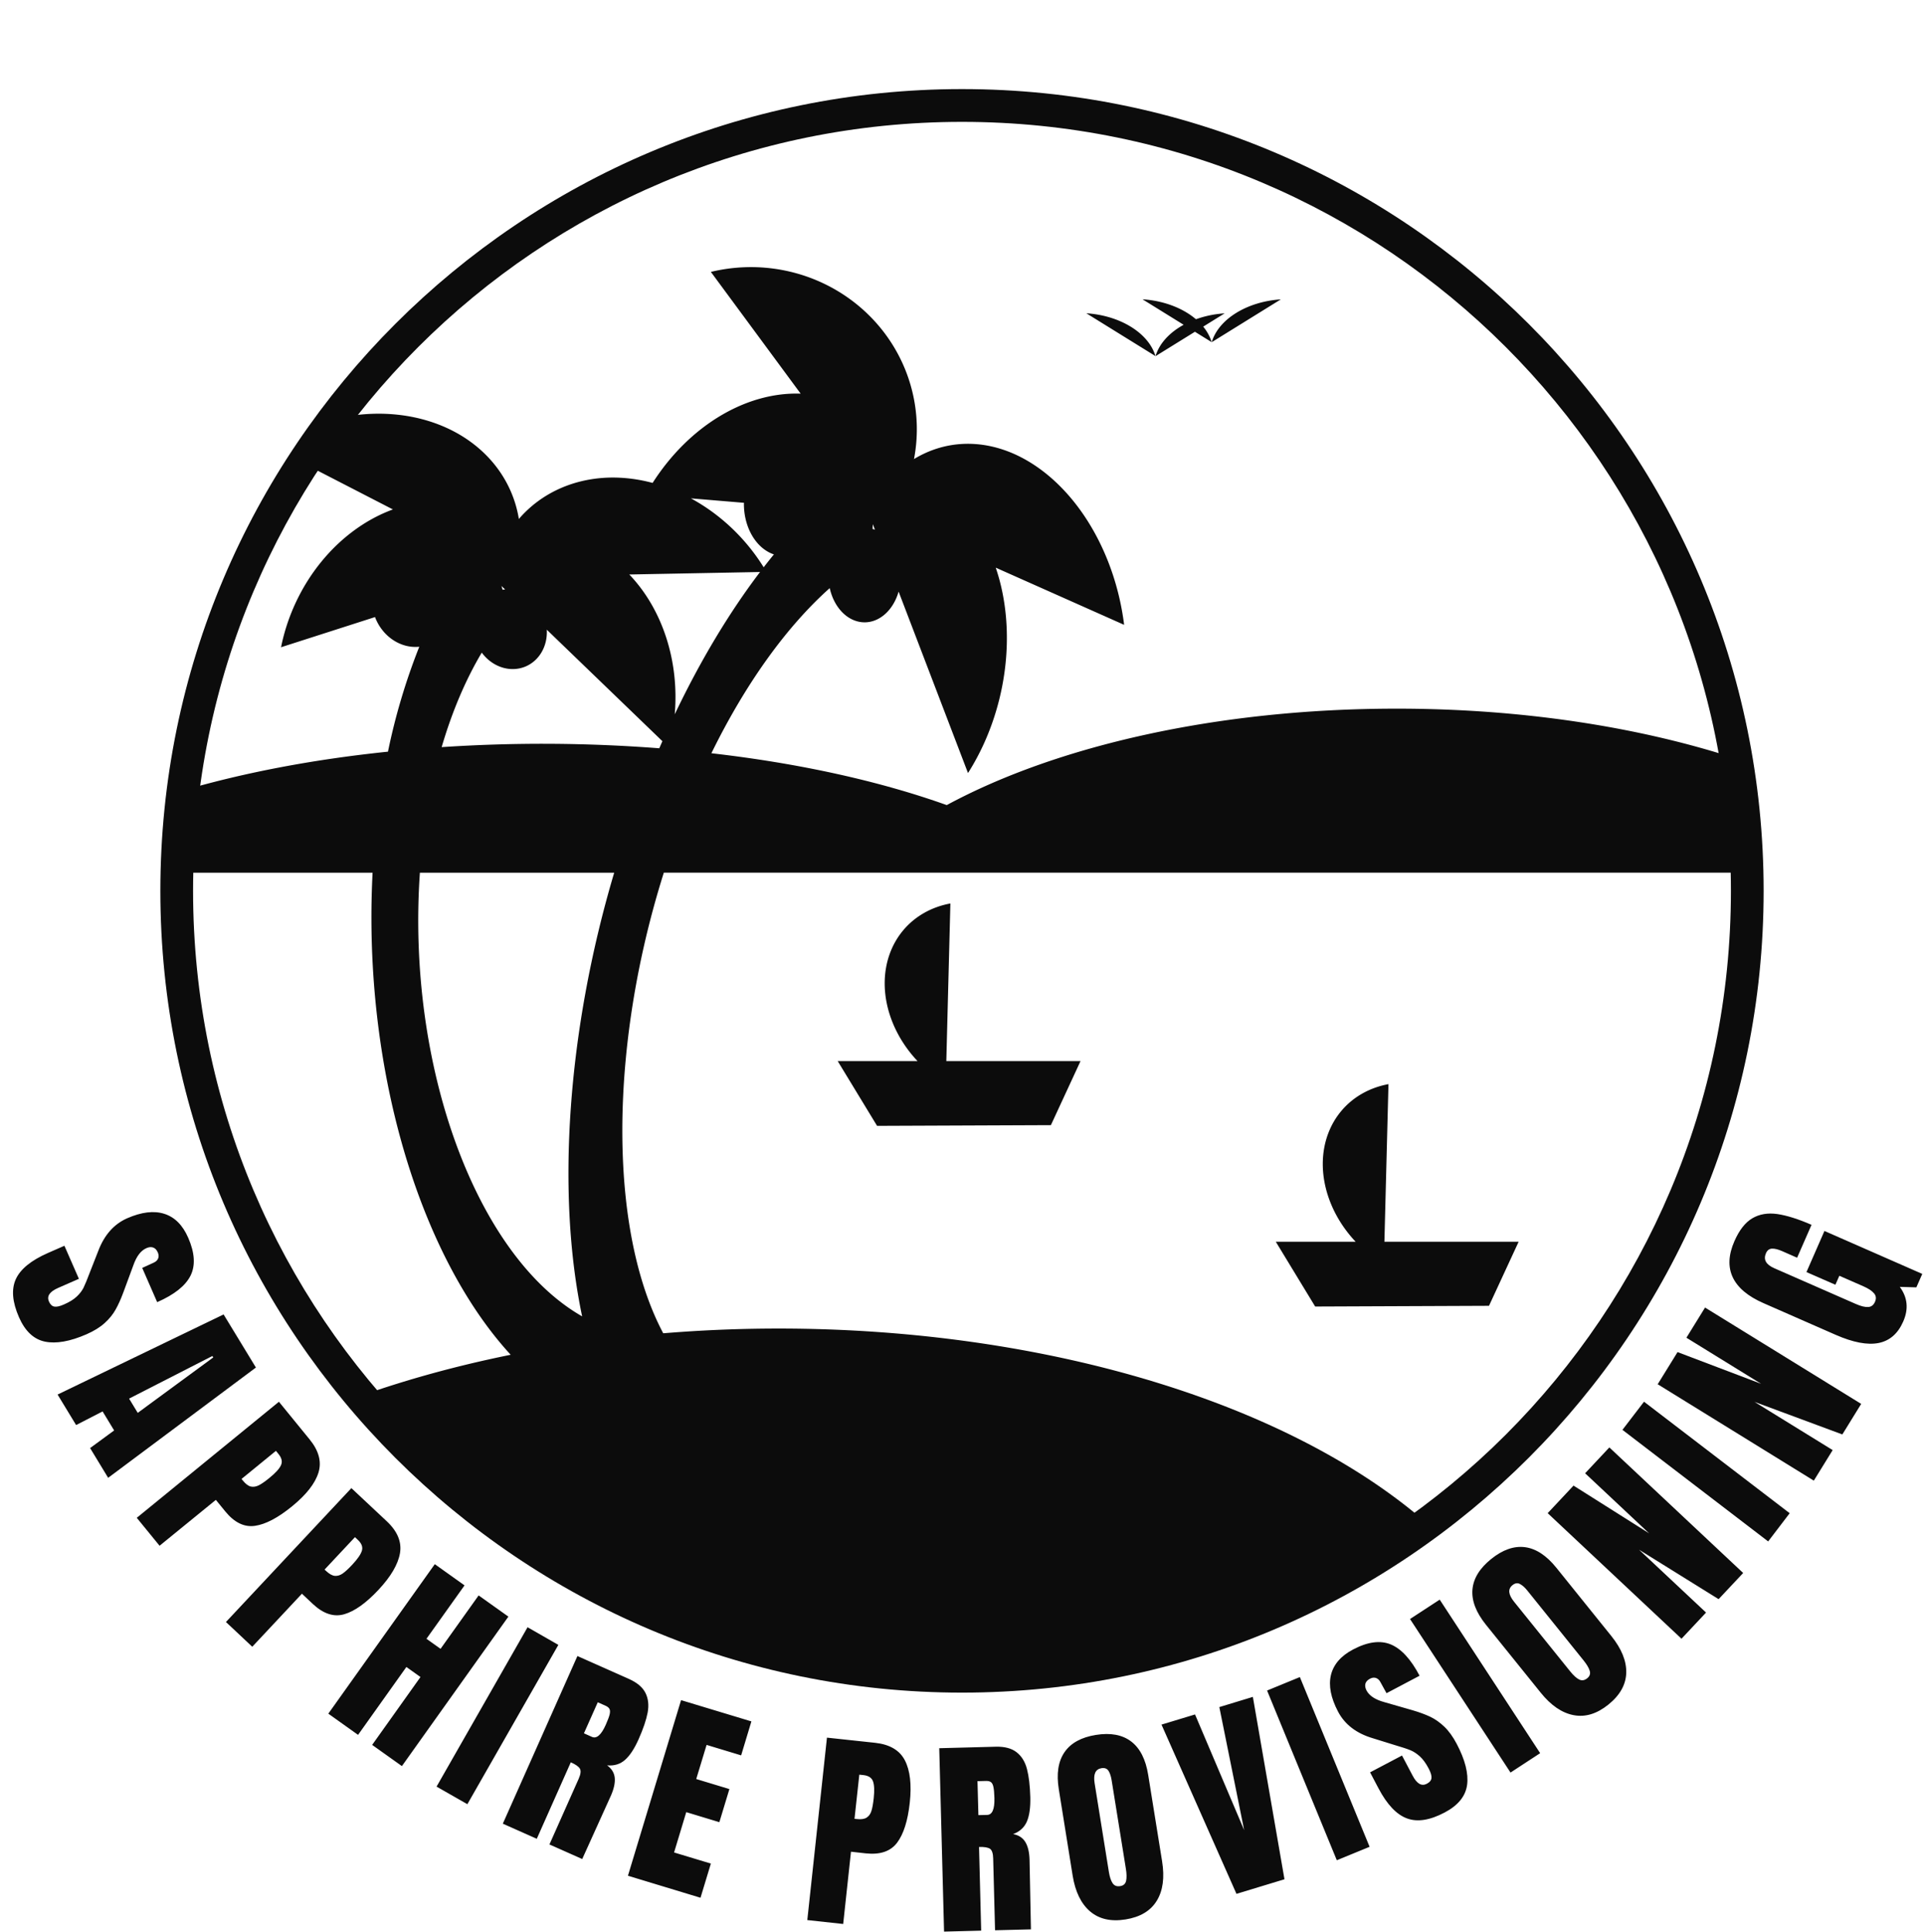
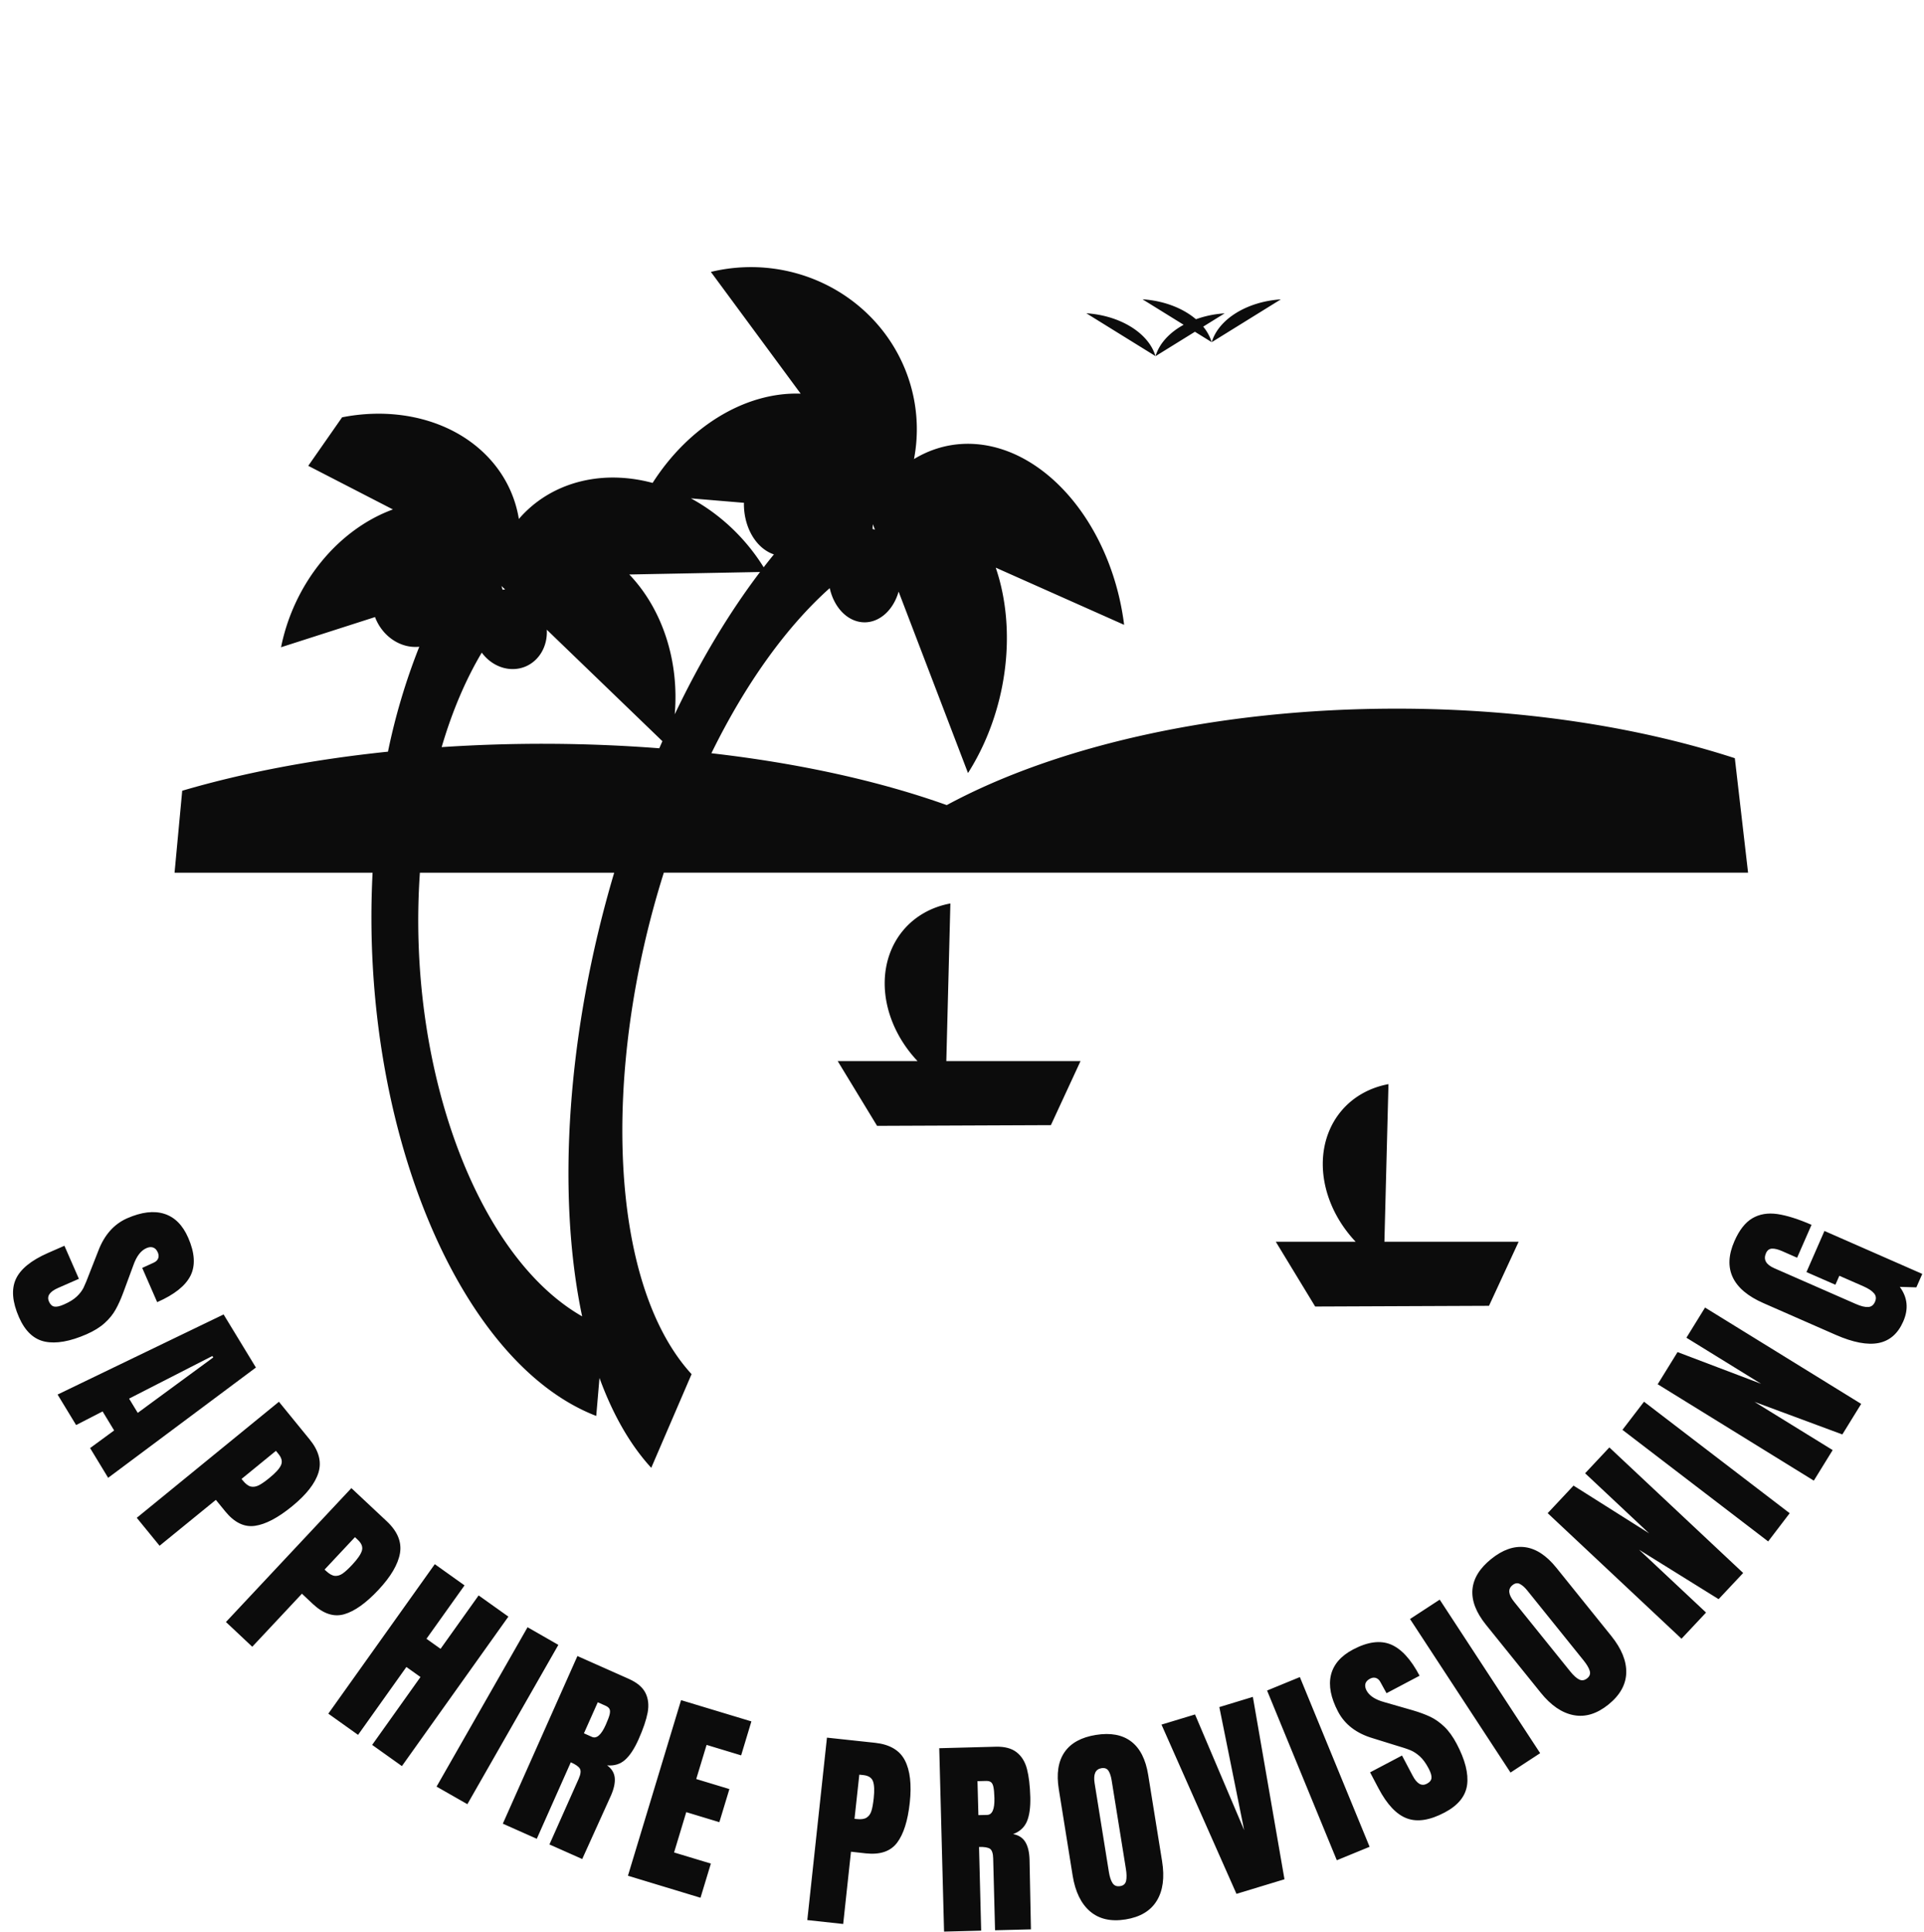
<svg xmlns="http://www.w3.org/2000/svg" data-bbox="279.338 4.225 434.964 469.337" preserveAspectRatio="none" height="5000" width="4981.037" viewBox="276.371 -16.067 438.324 439.992" data-type="color">
  <g>
    <svg viewBox="0 0 100 100" preserveAspectRatio="none" y="-16.067" x="292.611" height="405.843" width="405.843">
      <defs fill="#0c0c0c">
        <clipPath clipPathUnits="userSpaceOnUse" id="652b3410-bd43-41c2-a995-c3bc4bef3227">
-           <path transform="matrix(.724 0 0 .805 -192.97 -28.927)" d="M457.143 229.143c0 113.613-92.101 205.714-205.714 205.714S45.715 342.756 45.715 229.143 137.816 23.429 251.429 23.429s205.714 92.101 205.714 205.714z" />
-         </clipPath>
+           </clipPath>
      </defs>
-       <path style="line-height:normal;text-indent:0;text-align:start;text-decoration-line:none;text-decoration-style:solid;text-decoration-color:#000;text-transform:none;block-progression:tb;white-space:normal;isolation:auto;mix-blend-mode:normal;solid-color:#000;solid-opacity:1" d="M50 957.362c-24.841 0-45 20.158-45 45 0 24.843 20.159 45 45 45s45-20.157 45-45c0-24.842-20.159-45-45-45zm0 1.84c23.85 0 43.163 19.313 43.163 43.16 0 23.847-19.313 43.16-43.163 43.16-23.85 0-43.163-19.313-43.163-43.16 0-23.847 19.313-43.16 43.163-43.16z" color="#000000" font-weight="400" overflow="visible" transform="translate(0 -952.362)" fill="#0c0c0c" data-color="1" />
      <path d="M64.018 19.206a2.839 4.149 86.333 0 1 3.879-2.403" fill="#0c0c0c" data-color="1" />
      <path d="M64.013 19.202a2.839 4.149-86.334 0 0-3.879-2.403" fill="#0c0c0c" data-color="1" />
      <path d="M60.864 19.99a2.839 4.149 86.333 0 1 3.88-2.403" fill="#0c0c0c" data-color="1" />
      <path d="M60.86 19.986a2.839 4.149-86.334 0 0-3.88-2.403" fill="#0c0c0c" data-color="1" />
      <path transform="matrix(.296 0 0 .266 53.226 8.603)" clip-path="url(#652b3410-bd43-41c2-a995-c3bc4bef3227)" d="M98.699 334.342a144.347 86.361 0 0 1-144.347 86.362 144.347 86.361 0 0 1-144.347-86.362 144.347 86.361 0 0 1 144.347-86.361 144.347 86.361 0 0 1 144.347 86.361Z" fill="#0c0c0c" data-color="1" />
      <path overflow="visible" style="text-indent:0;text-decoration-line:none;text-transform:none;block-progression:tb" d="M37.745 967.363a9.11 9.321 88.865 0 0-1.842.26l5.04 6.833a8.166 10.4 24.098 0 0-8.31 5.01 9.321 7.777 48.2 0 0-2.382-.3 9.321 7.777 48.2 0 0-5.126 2.323 7.777 9.321 67.958 0 0-3.71-4.945 7.777 9.321 67.958 0 0-6.213-.76l-1.9 2.723 4.752 2.448a7.777 9.321 22.903 0 0-6.279 7.734l5.277-1.694a2.493 2.243 68.092 0 0 .02.058 2.493 2.243 68.092 0 0 2.463 1.608 35.089 35.089 0 0 0-1.758 5.889c-4.24.439-8.148 1.193-11.55 2.193l-.43 4.6h11.116c-.731 14.103 4.798 27.503 12.555 30.49l.182-2.133c.737 2.021 1.705 3.735 2.906 5.045l2.264-5.257c-4.64-5.062-5.083-16.986-1.558-28.146h60.864l-.743-6.425c-5.397-1.753-11.937-2.781-18.99-2.781-10.074 0-19.107 2.097-25.249 5.413-3.723-1.331-8.225-2.34-13.212-2.91 1.908-3.891 4.203-7.092 6.643-9.268a2.04 2.655 0 0 0 1.959 1.92 2.04 2.655 0 0 0 1.908-1.724l3.895 10.183a7.902 10.747 13.325 0 0 1.557-11.527l7.207 3.208a10.811 7.855 79.49 0 0-6.172-9.59 10.811 7.855 79.49 0 0-5.623.286 9.11 9.321 88.865 0 0-1.598-6.996 9.11 9.321 88.865 0 0-7.963-3.768zm-2.963 12.97 2.98.25a2.243 2.92 0 0 0-.004.072 2.243 2.92 0 0 0 1.683 2.824c-.193.235-.384.477-.574.722a9.321 7.777 48.2 0 0-4.085-3.868zm10.212 1.45.119.31a2.04 2.655 0 0 0-.136-.045l.017-.264zm-6.33 2.682c-1.728 2.274-3.35 4.97-4.79 7.99a7.777 9.32 3.26 0 0-2.55-7.849l7.34-.14zm-14.52.783.21.2a2.266 2.04 68.092 0 0-.141.015l-.068-.215zm2.548 2.456 6.49 6.258-.175.398a85.436 85.436 0 0 0-12.216-.065c.579-1.978 1.337-3.77 2.251-5.304a2.266 2.04 68.092 0 0 2.43.79 2.266 2.04 68.092 0 0 1.22-2.077zm-7.123 13.639h10.907c-2.653 8.926-3.245 18.04-1.799 24.901-5.965-3.4-9.861-14.083-9.108-24.901z" color="#000000" transform="translate(0 -952.362)" fill="#0c0c0c" data-color="1" />
      <path d="M73.94 60.848a6.1 5.089 42.168 0 0-3.686 4.352 6.1 5.089 42.168 0 0 1.843 4.494h-4.482l2.21 3.636 9.758-.04 1.664-3.596h-7.535l.228-8.846z" fill="#0c0c0c" data-color="1" />
      <path d="M49.348 50.708a6.1 5.089 42.168 0 0-3.686 4.352 6.1 5.089 42.168 0 0 1.843 4.495h-4.482l2.21 3.635 9.757-.04 1.664-3.596H49.12l.228-8.846z" fill="#0c0c0c" data-color="1" />
    </svg>
    <svg viewBox="-17.264 -137.026 360.307 137.179" preserveAspectRatio="none" y="257.044" x="276.371" height="166.881" width="438.324">
      <path d="M-13.71-114.89q-1.88-4.29-.59-7.13 1.3-2.83 6.02-4.9l3.08-1.35 2.71 6.19-3.92 1.72q-2.34 1.03-1.69 2.53.37.84 1.01.95.64.12 1.81-.4 1.54-.67 2.39-1.48.85-.8 1.28-1.67.42-.86 1.21-2.95l1.53-3.9q1.7-4.5 5.43-6.14 4.03-1.76 6.95-.83t4.47 4.48q1.86 4.25.43 7.11-1.44 2.85-6.24 4.95l-2.8-6.41 2.14-.98q.63-.28.84-.79.21-.5-.06-1.13-.32-.73-.88-.92-.57-.19-1.26.12-1.54.67-2.42 3.15l-1.92 5.2q-.68 1.83-1.43 3.16-.75 1.34-2.04 2.51-1.3 1.18-3.39 2.1-4.65 2.03-7.8 1.38-3.14-.65-4.86-4.57Zm10.7 20.19-3.47-5.71 31.09-15 6.05 9.94L2.99-84.82l-3.38-5.57 4.5-3.3-2.16-3.56-4.96 2.55Zm25.52-12.93-15.6 7.98 1.62 2.67 14.14-10.38-.16-.27ZM8.35-77.33l26.62-21.73 5.74 7.04q2.61 3.19 1.66 6.24-.95 3.04-4.92 6.28-3.96 3.24-6.96 3.67-3 .44-5.56-2.69l-1.77-2.17-10.54 8.59-4.27-5.23Zm19.62-7.28.25.31q.78.96 1.5 1.12.73.15 1.51-.25t2.02-1.42q1.67-1.36 2.11-2.34.44-.98-.47-2.09l-.48-.59-6.44 5.26Zm-2.92 26.79 23.49-25.07 6.63 6.21q3 2.82 2.47 5.97-.54 3.14-4.04 6.88-3.5 3.73-6.42 4.56-2.91.83-5.86-1.93l-2.04-1.92-9.3 9.93-4.93-4.63Zm18.47-9.82.29.27q.91.85 1.64.91.74.06 1.46-.44t1.81-1.67q1.48-1.58 1.79-2.61.3-1.02-.75-2.01l-.55-.52-5.69 6.07Zm6.27 30.95-5.57-3.97 19.94-27.99 5.57 3.97-7.13 10 2.64 1.88 7.13-10 5.57 3.97L58-30.84l-5.57-3.97 9.05-12.71-2.64-1.88-9.05 12.71Zm20.47 12.98L64.49-27l17.04-29.84 5.77 3.3-17.04 29.83Zm6.64 3.65 13.97-31.39 9.65 4.29q2.3 1.03 3.1 2.63.79 1.6.4 3.68-.4 2.08-1.7 5-1.19 2.67-2.55 3.86-1.36 1.19-3.34 1.01 1.29.93 1.43 2.34.13 1.42-.73 3.36l-5.36 11.84-6.14-2.73 5.47-12.28q.58-1.31.23-1.91-.34-.59-1.7-1.19l-6.37 14.32-6.36-2.83Zm15.19-16.92 1.5.67q1.32.58 2.59-2.27.55-1.24.72-1.91.16-.67-.02-1.04-.19-.37-.74-.61l-1.46-.65-2.59 5.81Zm21.83 30.79-13.59-4.12 9.95-32.88 13.17 3.98-1.92 6.36-6.47-1.96-1.94 6.39 6.21 1.88-1.88 6.2-6.2-1.88-2.28 7.55 6.89 2.08-1.94 6.4Zm20 4.18 3.68-34.16 9.03.97q4.1.45 5.56 3.28 1.47 2.83.92 7.92-.55 5.09-2.38 7.51-1.83 2.42-5.85 1.99l-2.78-.31-1.46 13.53-6.72-.73Zm8.84-18.96.4.04q1.23.14 1.86-.26.63-.39.9-1.23t.44-2.43q.23-2.14-.14-3.15-.38-1.01-1.81-1.16l-.75-.08-.9 8.27ZM159.53.15l-.9-34.34 10.56-.28q2.52-.07 3.93 1.04 1.41 1.1 1.94 3.15.53 2.04.62 5.24.07 2.92-.64 4.58-.72 1.66-2.58 2.35 1.56.28 2.3 1.5.73 1.22.78 3.34l.26 13-6.72.17-.35-13.43q-.03-1.44-.6-1.83-.57-.38-2.05-.34l.4 15.67-6.95.18Zm6.43-21.81 1.64-.04q1.44-.04 1.36-3.16-.04-1.36-.18-2.04-.13-.67-.46-.93-.33-.25-.93-.23l-1.6.04.17 6.36Zm27.56 19.53q-4.1.66-6.64-1.5-2.54-2.17-3.27-6.71l-2.59-16.15q-.71-4.38 1.07-6.96 1.77-2.57 5.88-3.23 4.11-.66 6.6 1.23 2.49 1.89 3.19 6.27l2.6 16.15q.74 4.58-1 7.41-1.73 2.83-5.84 3.49Zm-1-6.24q.91-.14 1.1-.98.19-.84-.04-2.26l-2.67-16.59q-.18-1.11-.58-1.75-.41-.64-1.32-.5-1.7.27-1.28 2.84l2.66 16.55q.23 1.46.71 2.15.47.7 1.42.54Zm30.76-1.28-8.99 2.73-14.04-31.69 6.28-1.9 9.2 21.66-4.65-23.04 6.28-1.91 5.92 34.15Zm15.94-6.08-6.14 2.52-13.06-31.78 6.14-2.52 13.06 31.78Zm14.05-6.42q-4.14 2.19-7.06 1.1-2.93-1.08-5.33-5.64l-1.57-2.98 5.98-3.15 2 3.79q1.19 2.26 2.64 1.5.82-.43.88-1.08.07-.64-.53-1.78-.78-1.48-1.65-2.27-.87-.78-1.76-1.15-.89-.37-3.04-1l-3.99-1.24q-4.61-1.36-6.52-4.97-2.05-3.9-1.34-6.87.72-2.98 4.15-4.79 4.11-2.16 7.06-.94 2.95 1.23 5.39 5.86l-6.19 3.27-1.14-2.07q-.31-.6-.84-.78-.52-.18-1.12.14-.71.37-.86.95-.14.57.21 1.25.78 1.48 3.32 2.18l5.33 1.53q1.87.55 3.26 1.2 1.38.65 2.65 1.86t2.33 3.22q2.37 4.5 1.95 7.68-.43 3.19-4.21 5.18Zm17.89-11.11-5.55 3.63-18.82-28.75 5.56-3.63 18.81 28.75Zm12.78-9.1q-3.24 2.61-6.51 1.98-3.28-.62-6.16-4.2L261-57.32q-2.78-3.46-2.52-6.58.27-3.11 3.51-5.72 3.24-2.61 6.34-2.21 3.1.41 5.88 3.87l10.26 12.74q2.91 3.61 2.81 6.93-.1 3.32-3.34 5.93Zm-3.96-4.93q.71-.57.46-1.4-.25-.82-1.15-1.94l-10.54-13.09q-.7-.87-1.38-1.22-.67-.36-1.39.22-1.34 1.07.29 3.1l10.52 13.05q.93 1.15 1.68 1.52.76.37 1.51-.24Zm22.25-12.3-4.6 4.9-25.06-23.51 4.84-5.16 14.16 8.94-11.99-11.25 4.54-4.84L309.18-67l-4.6 4.9-14.9-9.26 12.55 11.77Zm15.66-18.6-4.03 5.28-27.29-20.89 4.04-5.27 27.28 20.88Zm8.05-11.82-3.53 5.72-29.24-18.05 3.72-6.02 15.65 5.94-13.99-8.63 3.49-5.65 29.24 18.04-3.53 5.72-16.45-6.1 14.64 9.03Zm13.21-24.07q-1.49 3.4-4.62 4.02-3.13.61-8-1.52l-13.56-5.95q-4.36-1.91-5.74-4.83t.31-6.77q1.36-3.11 3.36-4.29 2-1.17 4.67-.79 2.67.39 6.41 2.02l-2.7 6.16-2.82-1.24q-1.14-.5-1.9-.46-.75.04-1.11.85-.79 1.79 1.56 2.82l15.24 6.68q1.43.63 2.32.58.89-.04 1.29-.96.41-.91-.17-1.6-.57-.69-2-1.32l-4.5-1.97-.74 1.68-5.42-2.37 3.37-7.7 18.32 8.04-1.11 2.52-3.1-.09q2.19 2.97.64 6.49Z" fill="#0c0c0c" data-color="1" />
    </svg>
  </g>
</svg>